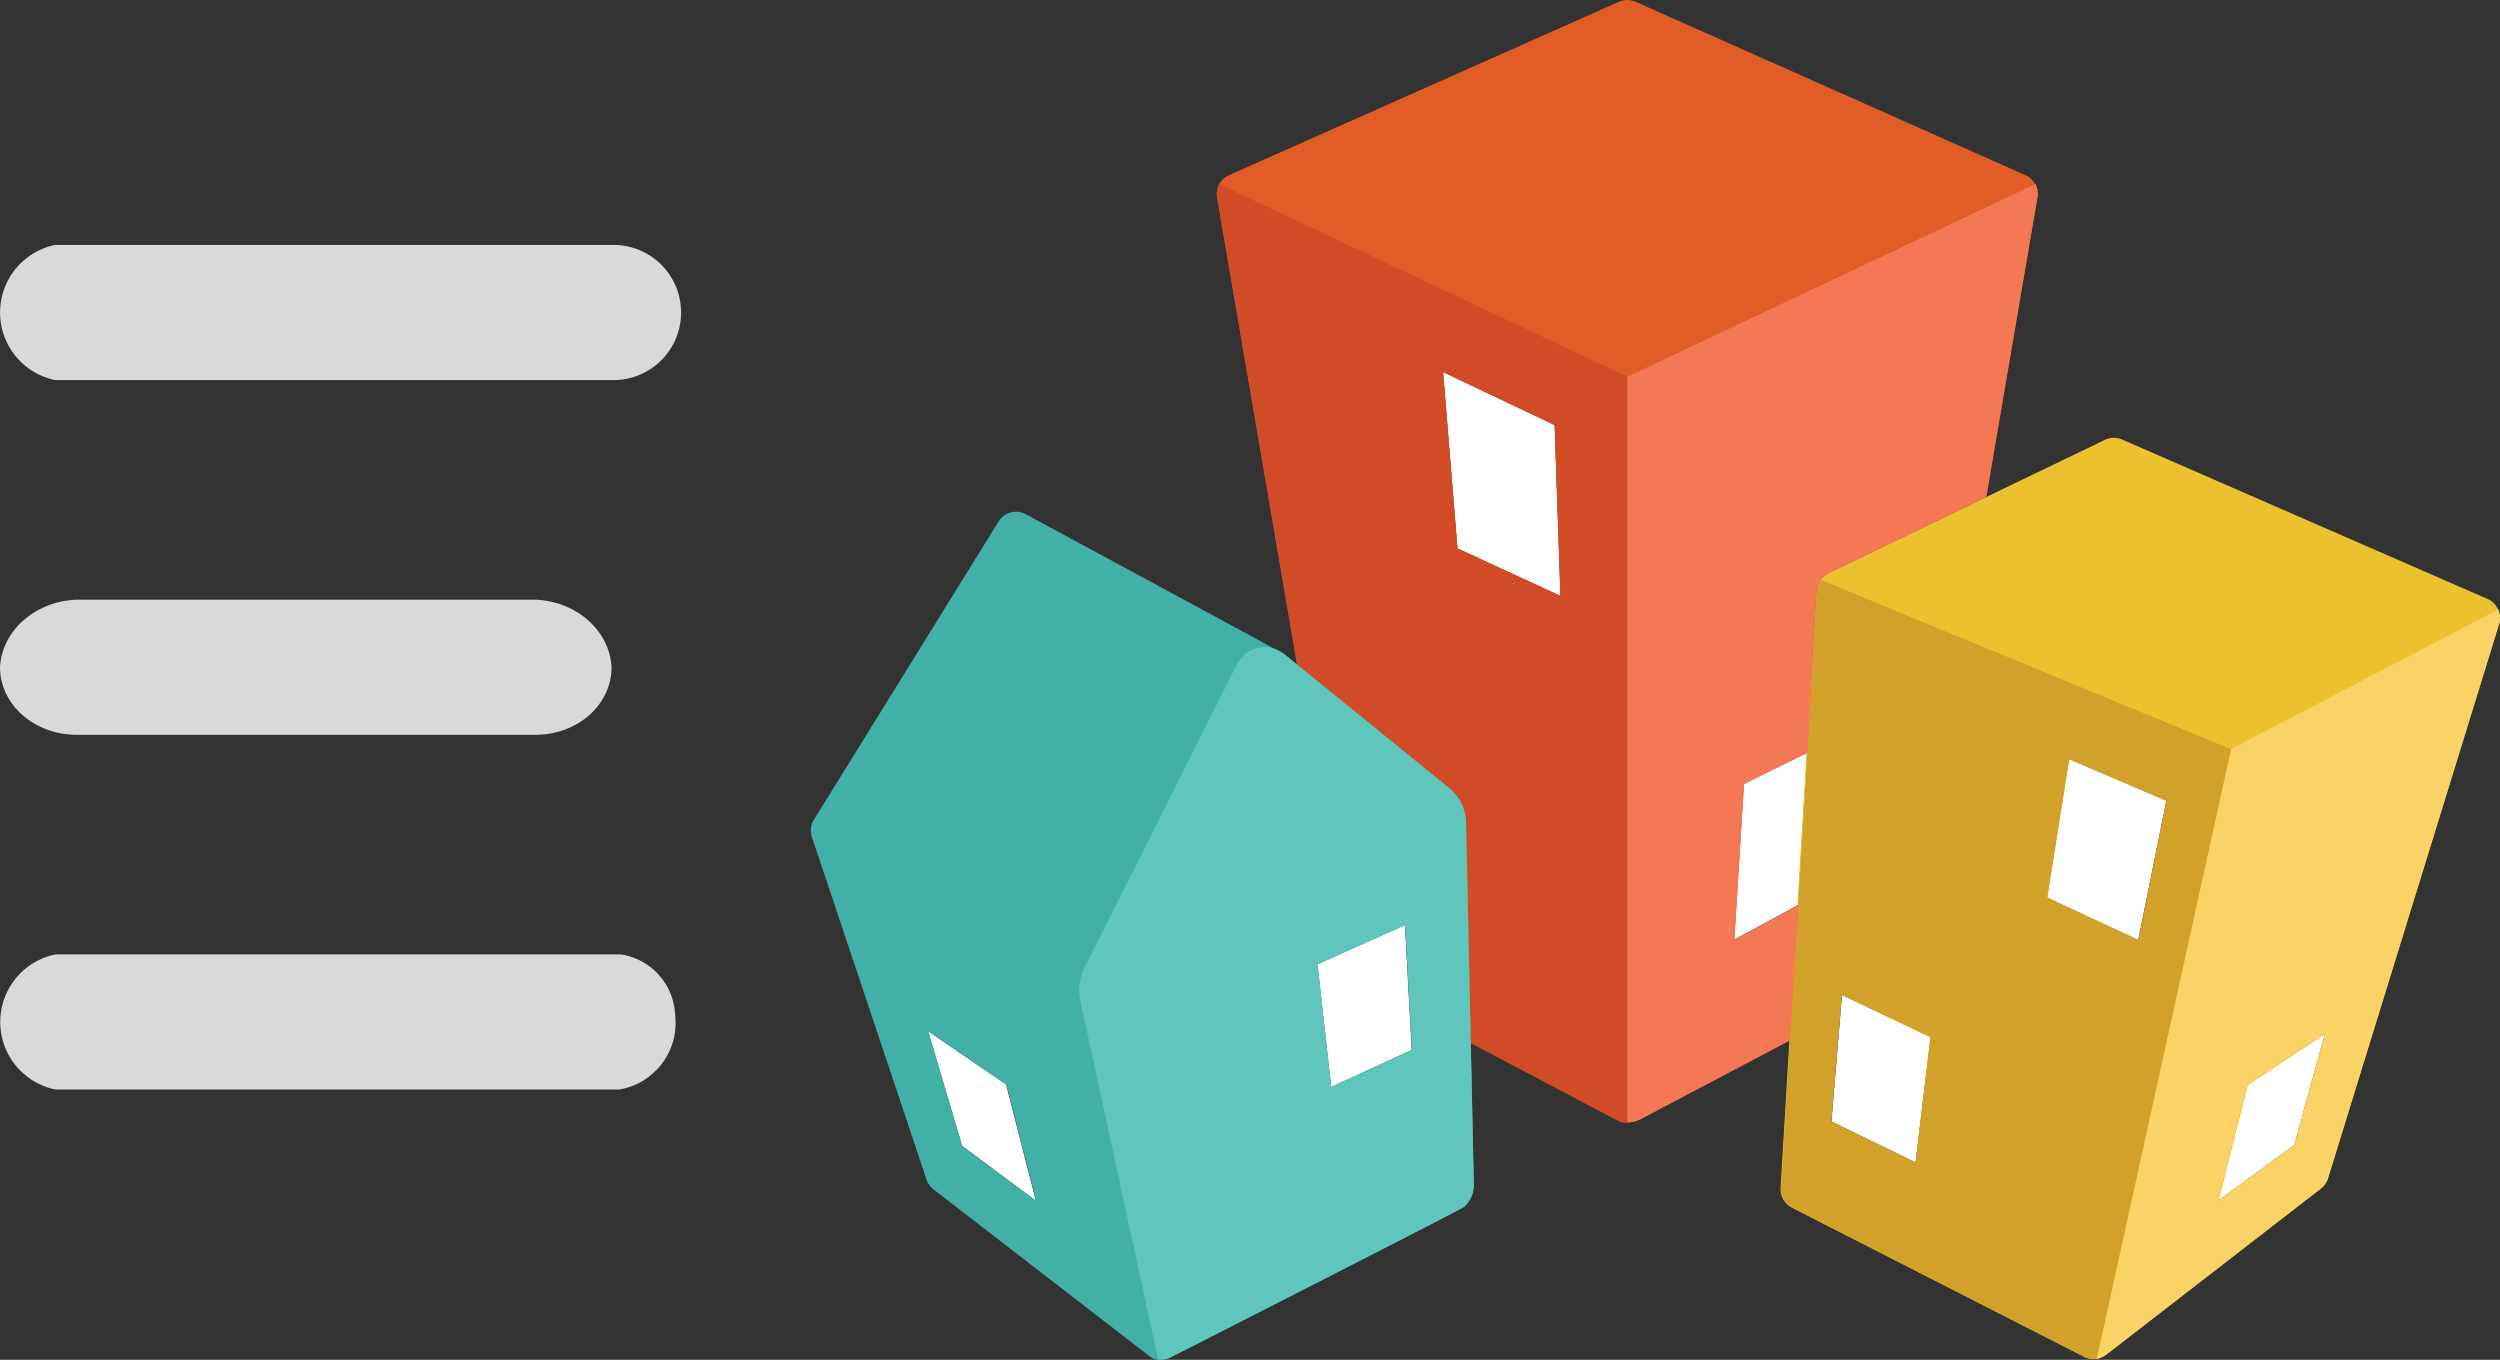
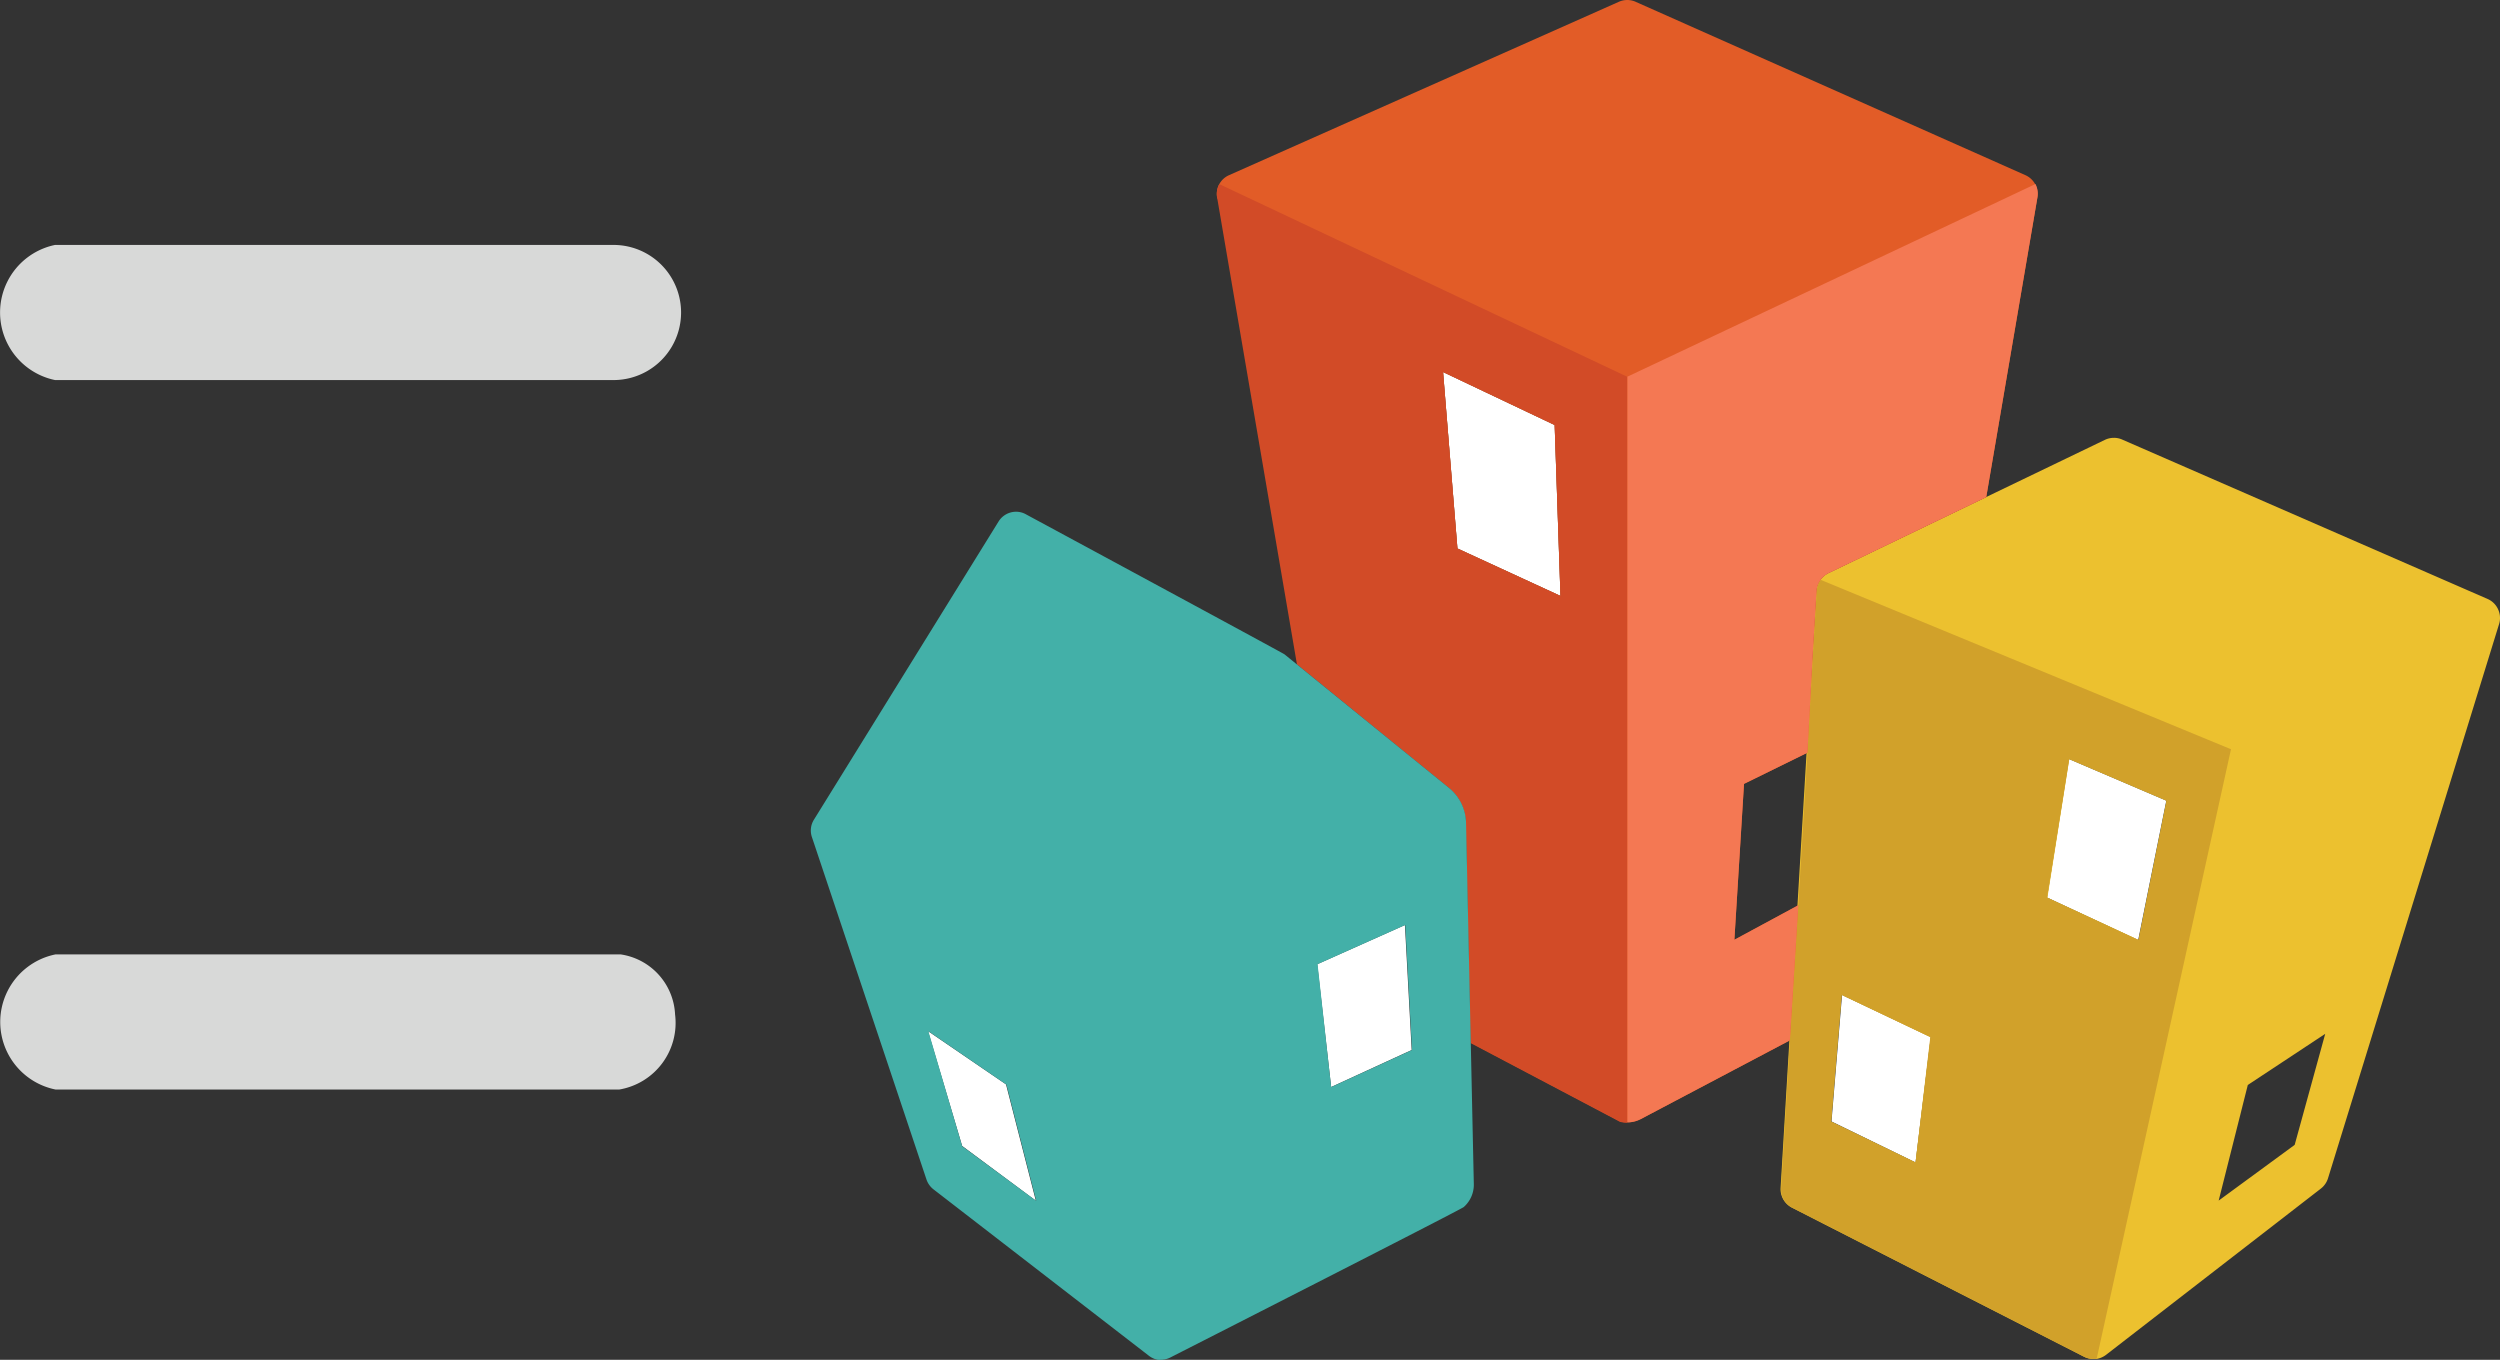
<svg xmlns="http://www.w3.org/2000/svg" id="Horizontal" viewBox="0 0 296 161">
  <rect x="0" y="0" width="296" height="161" fill="#333333" stroke="none" />
  <defs>
    <style>.cls-1{fill:#fff;}.cls-2{fill:#ecc12f;}.cls-3{fill:#f9d366;}.cls-4{fill:#d1a12a;}.cls-5{fill:#e25c27;}.cls-6{fill:#f47853;}.cls-7{fill:#d24b27;}.cls-8{fill:#43b0a8;}.cls-9{fill:#60c5bb;}.cls-10{fill:#d8d9d8;}</style>
  </defs>
  <title>HP_Hamburger_logoOnly</title>
  <polyline class="cls-1" points="218.1 117.81 216.85 132.78 226.8 137.63 228.6 122.79 218.1 117.81" />
  <polyline class="cls-1" points="244.96 89.87 242.37 106.27 253.16 111.3 256.49 94.8 244.96 89.87" />
-   <polyline class="cls-1" points="275.27 122.39 266.08 128.46 262.63 142.16 271.65 135.55 275.27 122.39" />
  <polyline class="cls-1" points="109.87 122.08 113.92 135.68 122.64 142.16 119.11 128.39 109.87 122.08" />
  <polyline class="cls-1" points="166.34 109.52 155.96 114.16 157.61 128.7 167.14 124.32 166.34 109.52" />
-   <polyline class="cls-1" points="213.95 89.12 206.44 92.81 205.3 111.27 212.87 107.17 213.95 89.12" />
  <polyline class="cls-1" points="184.76 70.56 172.56 64.94 170.86 44.05 184.07 50.32 184.76 70.56" />
  <path class="cls-2" d="M295.79,72.18a2.42,2.42,0,0,0-1.23-1.25L251.28,52.05a2.35,2.35,0,0,0-1-.21,2.45,2.45,0,0,0-1.06.24l-32.7,15.75a2.62,2.62,0,0,0-1,.82,2.54,2.54,0,0,0-.48,1.36l-4.22,70.68A2.46,2.46,0,0,0,212.2,143l34.56,17.64a2.41,2.41,0,0,0,1.11.26l.37,0a2.55,2.55,0,0,0,1.12-.49l25.43-19.68a2.47,2.47,0,0,0,.84-1.2L295.9,73.86A2.42,2.42,0,0,0,295.79,72.18ZM218.1,117.81l10.5,5-1.8,14.84-10-4.84,1.25-15M245,89.87l11.53,4.93-3.32,16.5-10.8-5L245,89.87m30.31,32.52-3.62,13.16-9,6.6,3.45-13.69,9.19-6.07" />
-   <path class="cls-3" d="M262.63,142.15l3.45-13.69,9.19-6.07-3.62,13.16-9,6.6m33.16-70L264.15,88.69l-15.91,72.2a2.55,2.55,0,0,0,1.12-.49l25.43-19.68a2.47,2.47,0,0,0,.84-1.2L295.9,73.86a2.42,2.42,0,0,0-.11-1.68" />
  <path class="cls-4" d="M219.51,70.28l-3.94-1.63a2.54,2.54,0,0,0-.48,1.36l-.47,7.86L214,89.12l-1.08,18.06-1,16-.37,6.28-.67,11.19A2.46,2.46,0,0,0,212.2,143l34.56,17.64a2.41,2.41,0,0,0,1.11.26,2.31,2.31,0,0,0,.37,0l15.91-72.19Zm7.29,67.36-10-4.85,1.25-15,10.5,5Zm15.57-31.37L245,89.87l11.53,4.93-3.32,16.5Z" />
-   <path class="cls-5" d="M193.63.2l46.2,20.55a2.45,2.45,0,0,1,1.4,2.63l-6.06,35.48L223.9,64.29l-2.61,1.26-4.74,2.28a2.62,2.62,0,0,0-1,.82,2.54,2.54,0,0,0-.48,1.36l-.47,7.86L214,89.12l-7.51,3.69-1.14,18.46,7.57-4.09-1,16-17.68,9.33a3.46,3.46,0,0,1-1.57.38h0a3.37,3.37,0,0,1-.83-.1l-17.69-9.33-.56-26.1a5.45,5.45,0,0,0-2-4.1l-18-14.63L144.1,23.35a2.42,2.42,0,0,1,1.42-2.61L191.7.2a2.51,2.51,0,0,1,1-.2A2.46,2.46,0,0,1,193.63.2Zm-8.87,70.36-.69-20.24-13.21-6.27,1.7,20.89,12.2,5.62" />
+   <path class="cls-5" d="M193.63.2l46.2,20.55a2.45,2.45,0,0,1,1.4,2.63l-6.06,35.48L223.9,64.29l-2.61,1.26-4.74,2.28a2.62,2.62,0,0,0-1,.82,2.54,2.54,0,0,0-.48,1.36l-.47,7.86L214,89.12l-7.51,3.69-1.14,18.46,7.57-4.09-1,16-17.68,9.33a3.46,3.46,0,0,1-1.57.38h0a3.37,3.37,0,0,1-.83-.1l-17.69-9.33-.56-26.1a5.45,5.45,0,0,0-2-4.1L144.1,23.35a2.42,2.42,0,0,1,1.42-2.61L191.7.2a2.51,2.51,0,0,1,1-.2A2.46,2.46,0,0,1,193.63.2Zm-8.87,70.36-.69-20.24-13.21-6.27,1.7,20.89,12.2,5.62" />
  <path class="cls-6" d="M241.23,23.38l-6.06,35.48L223.9,64.29l-2.61,1.26-4.74,2.28a2.62,2.62,0,0,0-1,.82,2.54,2.54,0,0,0-.48,1.36l-.47,7.86L214,89.12l-7.51,3.69-1.14,18.46,7.57-4.09-1,16-17.68,9.33a3.45,3.45,0,0,1-1.56.38V44.6L241,21.79A2.47,2.47,0,0,1,241.23,23.38Z" />
  <path class="cls-7" d="M184.76,70.56l-12.2-5.62-1.7-20.89,13.21,6.27.69,20.24M144.37,21.79a2.45,2.45,0,0,0-.27,1.56l9.46,55.32,18,14.63a5.45,5.45,0,0,1,2,4.1l.56,26.1,17.69,9.33a3.44,3.44,0,0,0,.84.1V44.6l-48.3-22.81" />
  <path class="cls-8" d="M137.07,161a2.31,2.31,0,0,0,.37,0,2.5,2.5,0,0,0,1.1-.26s34.05-17.33,34.76-17.82a3.52,3.52,0,0,0,1.2-2.74l-.92-42.78a5.45,5.45,0,0,0-2-4.1l-19.5-15.83c-.17-.14-30.71-16.63-30.71-16.63a2.4,2.4,0,0,0-1.07-.25,2.44,2.44,0,0,0-2.06,1.14L96.37,97.05a2.42,2.42,0,0,0-.24,2.06l13.57,40.56a2.5,2.5,0,0,0,.8,1.13L136,160.5A2.53,2.53,0,0,0,137.07,161Zm-23.15-25.29-4-13.61,9.24,6.32,3.53,13.76Zm43.69-7L156,114.16l10.38-4.64.8,14.8Z" />
-   <path class="cls-9" d="M174.5,140.18l-.92-42.78a5.45,5.45,0,0,0-2-4.1l-19.5-15.83a3.68,3.68,0,0,0-5.62,1.2l-18,35.79a6.22,6.22,0,0,0-.53,4.11l9.19,42.4a2.31,2.31,0,0,0,.37,0,2.5,2.5,0,0,0,1.1-.26s34.05-17.33,34.76-17.82A3.52,3.52,0,0,0,174.5,140.18ZM157.61,128.7,156,114.16l10.38-4.64.8,14.8Z" />
  <path class="cls-10" d="M6.52,45H72.64a8,8,0,0,0,0-16H6.52a8.17,8.17,0,0,0,0,16" />
  <path class="cls-10" d="M6.58,129H73.32a8,8,0,0,0,6.61-8.88A7.55,7.55,0,0,0,73.48,113H6.58a8.16,8.16,0,0,0,0,16" />
-   <path class="cls-10" d="M9.06,87H63.41c5,0,9-3.58,9-8-.23-4.33-4.15-7.8-9-8H9.06C4.15,71.2.23,74.67,0,79c0,4.42,4.06,8,9.06,8" />
</svg>